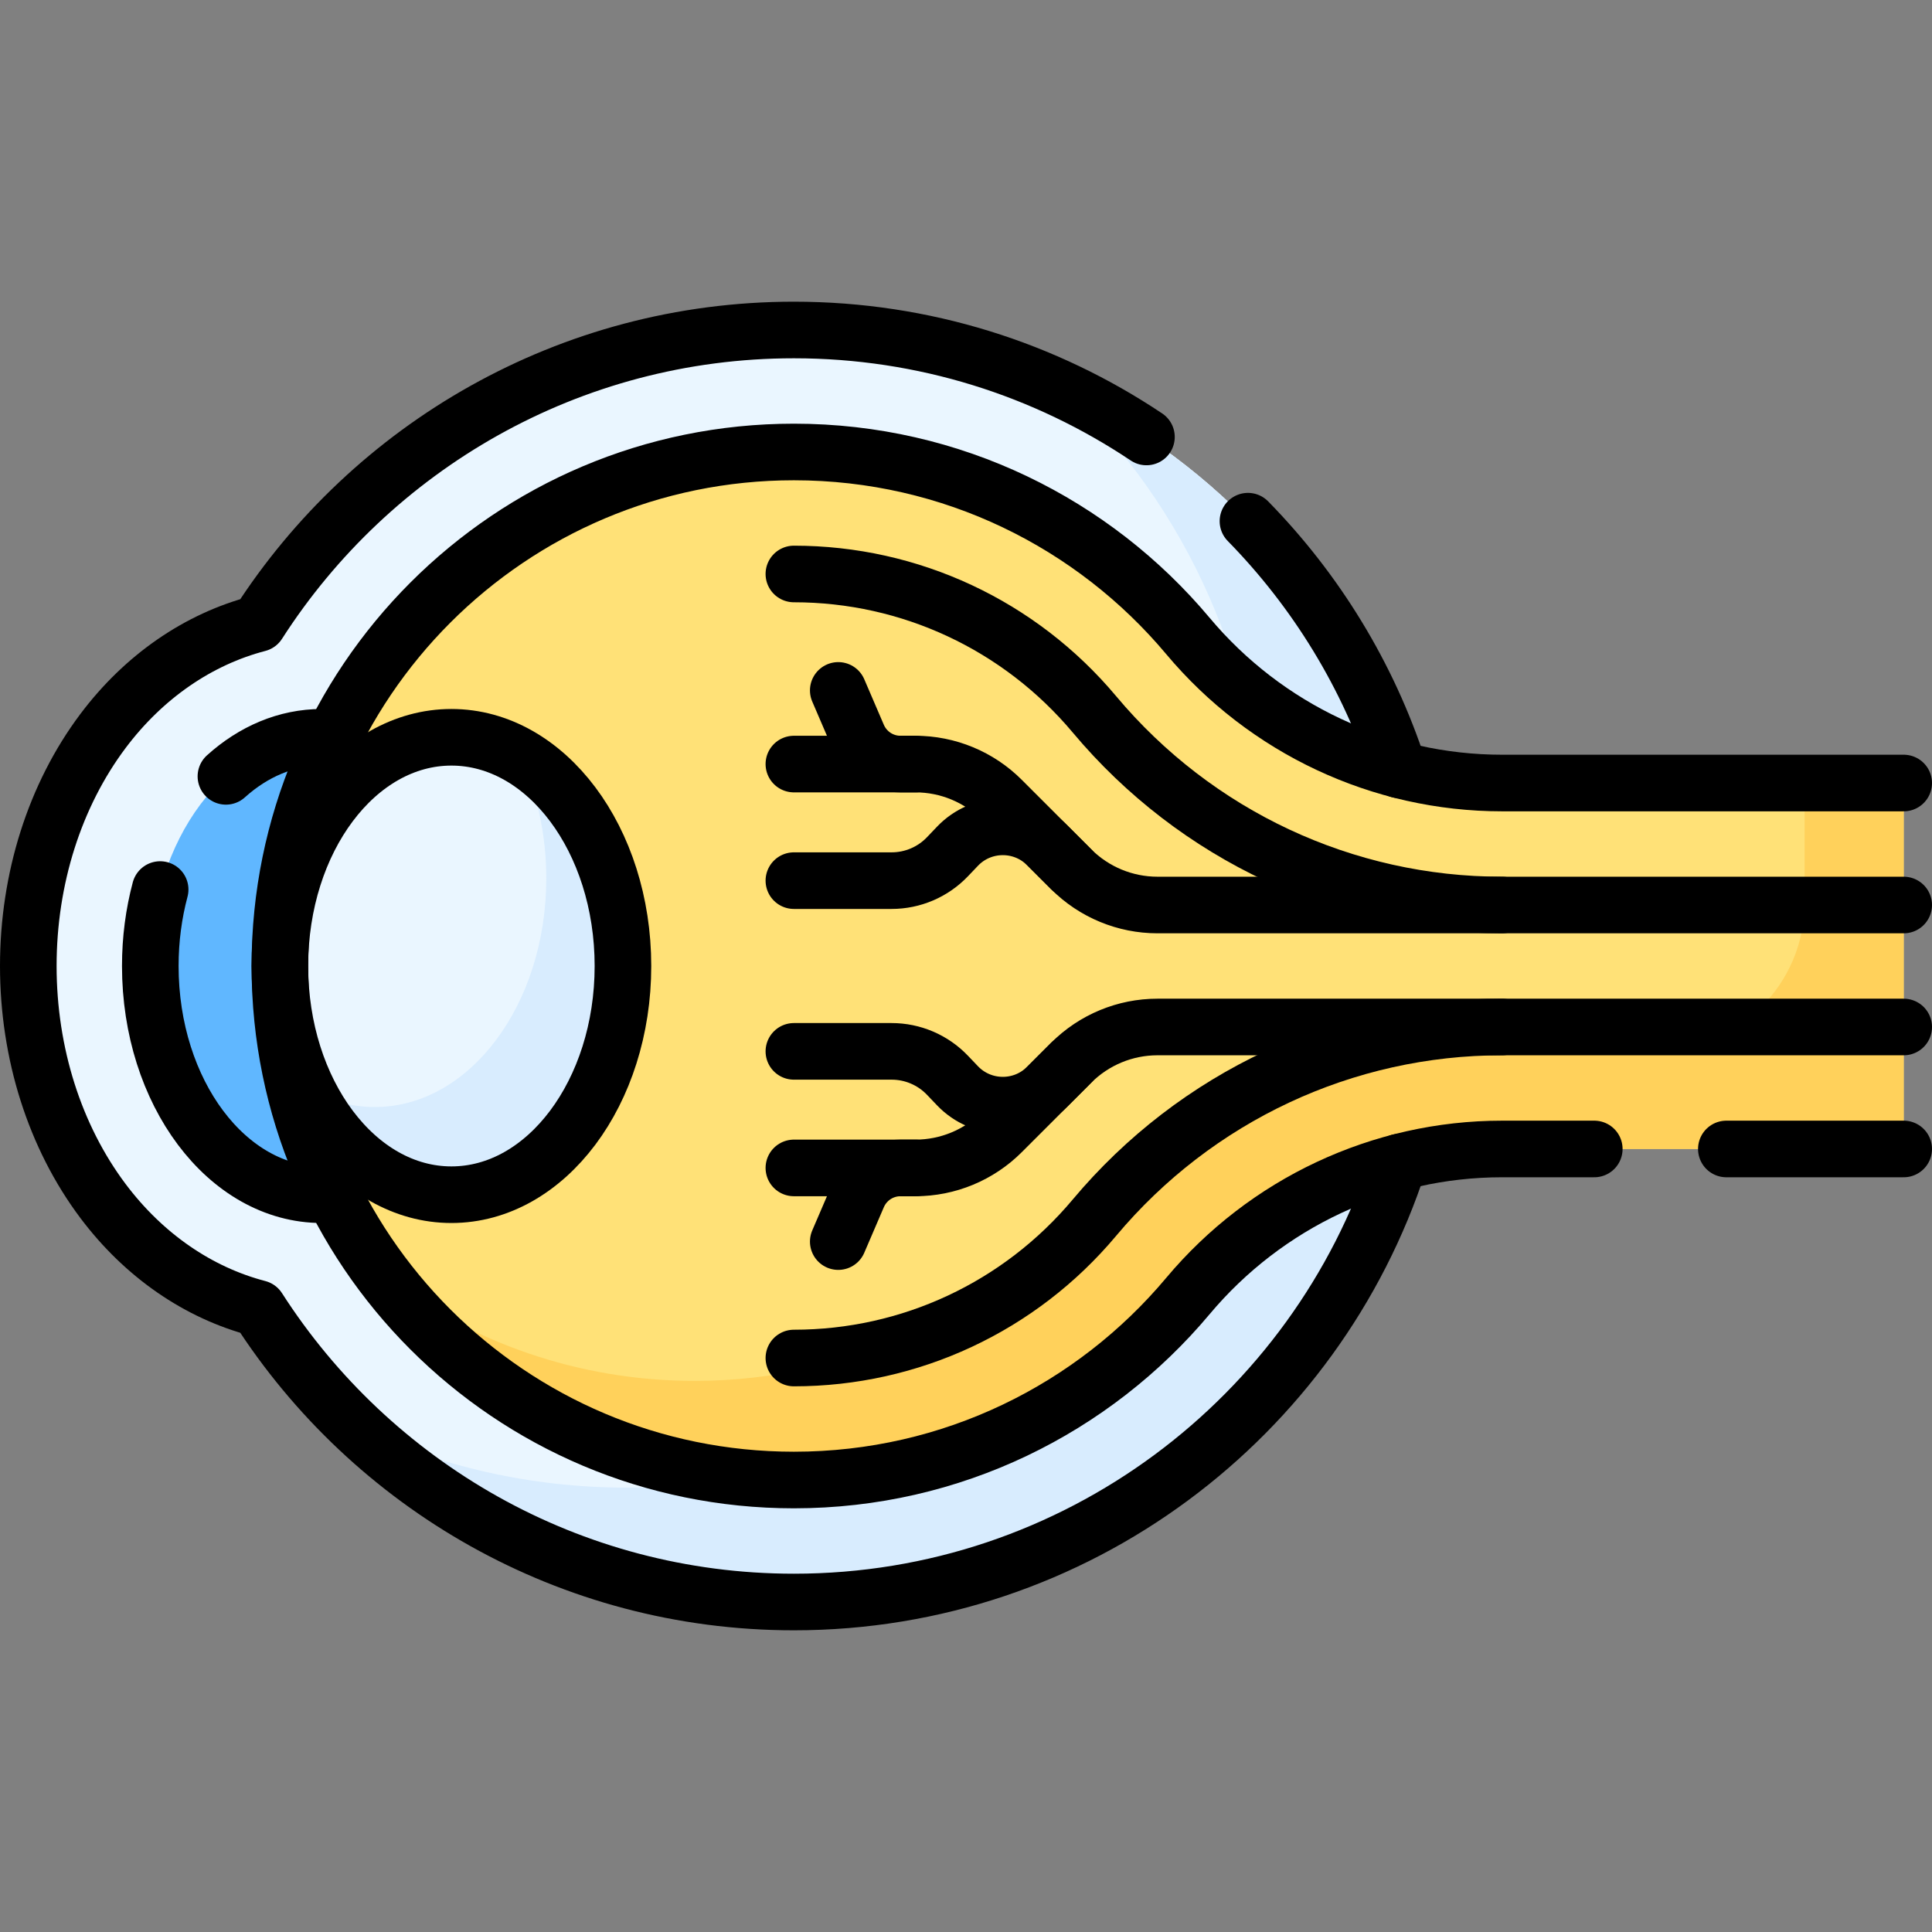
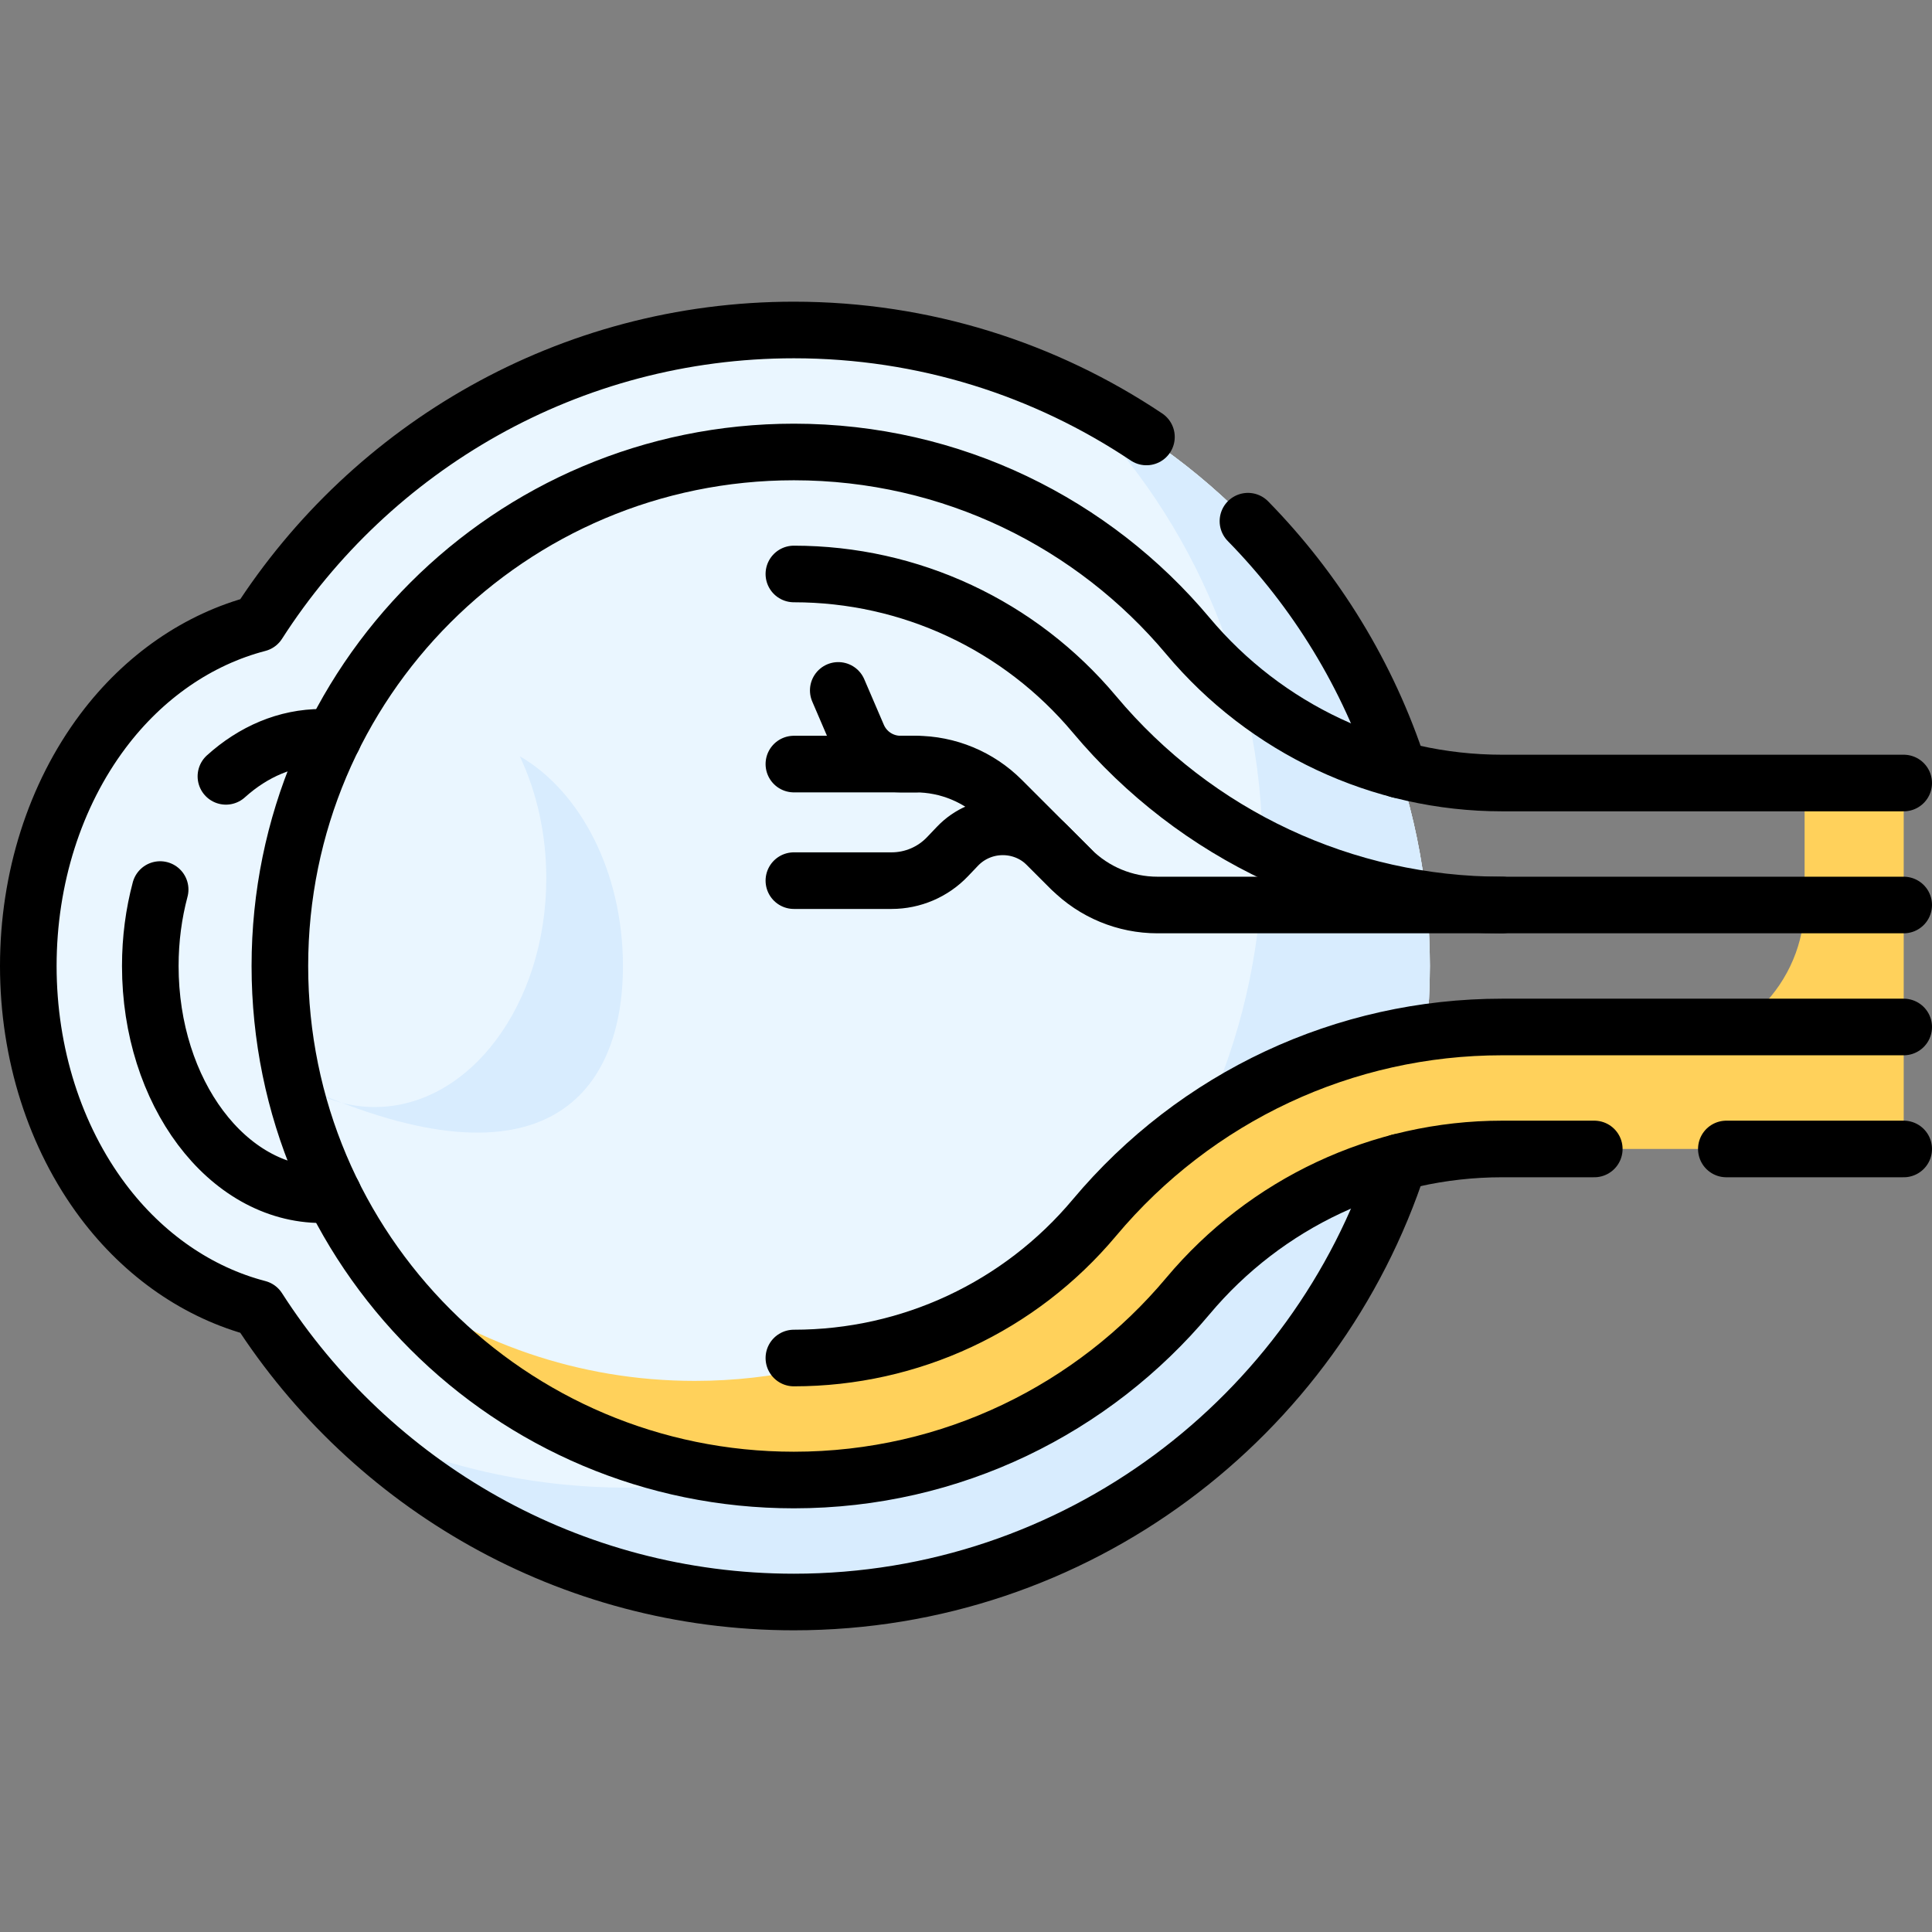
<svg xmlns="http://www.w3.org/2000/svg" width="512" height="512" viewBox="0 0 512 512" fill="none">
  <rect x="0" y="0" width="512" height="512" fill="#808080" stroke="none" />
  <path d="M210.386 87.459C150.842 87.459 98.411 118.497 68.422 165.244C52.594 169.378 38.139 179.267 27.279 193.747C14.524 210.754 7.5 232.862 7.5 256C7.5 279.138 14.524 301.246 27.279 318.253C38.139 332.733 52.594 342.621 68.422 346.756C98.411 393.503 150.842 424.541 210.386 424.541C303.32 424.541 378.927 348.934 378.927 256C378.927 163.066 303.32 87.459 210.386 87.459Z" fill="#EAF6FF" />
  <path d="M210.386 87.459C150.842 87.459 98.411 118.497 68.422 165.244C52.594 169.378 38.139 179.267 27.279 193.747C14.524 210.754 7.5 232.862 7.5 256C7.5 279.138 14.524 301.246 27.279 318.253C38.139 332.733 52.594 342.621 68.422 346.756C98.411 393.503 150.842 424.541 210.386 424.541C303.32 424.541 378.927 348.934 378.927 256C378.927 163.066 303.32 87.459 210.386 87.459Z" fill="#EAF6FF" />
  <path d="M281.913 103.412C314.335 134.148 334.588 177.599 334.588 225.694C334.588 318.628 258.981 394.235 166.047 394.235C140.487 394.235 116.245 388.502 94.518 378.275C124.745 406.932 165.546 424.54 210.387 424.54C303.321 424.54 378.928 348.933 378.928 255.999C378.929 188.624 339.184 130.366 281.913 103.412Z" fill="#D8ECFE" />
-   <path d="M85.281 316.609C110.386 316.609 130.738 289.473 130.738 255.999C130.738 222.525 110.386 195.389 85.281 195.389C60.176 195.389 39.824 222.525 39.824 255.999C39.824 289.473 60.176 316.609 85.281 316.609Z" fill="#60B7FF" />
-   <path d="M74.172 255.999C74.172 331.229 135.158 392.215 210.388 392.215C252.323 392.215 289.827 373.263 314.812 343.458C335.469 318.816 365.899 304.487 398.054 304.487H504.501V207.511H398.053C365.898 207.511 335.468 193.182 314.811 168.54C289.826 138.735 252.322 119.783 210.387 119.783C135.158 119.783 74.172 180.769 74.172 255.999Z" fill="#FFE177" />
  <path d="M478.237 207.512V239.222C478.237 260.762 460.776 278.223 439.236 278.223H371.789C339.634 278.223 309.204 292.552 288.547 317.194C263.563 346.999 226.058 365.951 184.123 365.951C153.205 365.951 124.698 355.644 101.836 338.287C126.712 371.052 166.075 392.216 210.387 392.216C252.322 392.216 289.826 373.264 314.811 343.459C335.468 318.817 365.898 304.488 398.053 304.488H504.501V207.512H478.237Z" fill="#FFD15B" />
  <path d="M119.629 316.609C144.734 316.609 165.086 289.473 165.086 255.999C165.086 222.525 144.734 195.389 119.629 195.389C94.524 195.389 74.172 222.525 74.172 255.999C74.172 289.473 94.524 316.609 119.629 316.609Z" fill="#EAF6FF" />
-   <path d="M137.741 200.404C142.186 209.769 144.77 220.861 144.77 232.764C144.77 266.238 124.418 293.374 99.313 293.374C92.873 293.374 86.75 291.578 81.199 288.358C89.255 305.33 103.449 316.608 119.627 316.608C144.732 316.608 165.084 289.472 165.084 255.998C165.084 231.111 153.83 209.737 137.741 200.404Z" fill="#D8ECFE" />
+   <path d="M137.741 200.404C142.186 209.769 144.77 220.861 144.77 232.764C144.77 266.238 124.418 293.374 99.313 293.374C92.873 293.374 86.75 291.578 81.199 288.358C144.732 316.608 165.084 289.472 165.084 255.998C165.084 231.111 153.83 209.737 137.741 200.404Z" fill="#D8ECFE" />
  <path d="M370.71 203.999C362.58 178.979 348.73 156.499 330.72 138.119M303.82 115.799C277.06 97.899 244.92 87.449 210.39 87.449C150.84 87.449 98.41 118.499 68.42 165.249C52.59 169.379 38.14 179.269 27.28 193.739C14.52 210.749 7.5 232.859 7.5 255.999C7.5 279.139 14.52 301.249 27.28 318.259C38.14 332.729 52.59 342.619 68.42 346.749C98.41 393.499 150.84 424.549 210.39 424.549C285.17 424.549 348.75 375.569 370.71 307.999" stroke="black" stroke-width="15" stroke-miterlimit="10" stroke-linecap="round" stroke-linejoin="round" />
  <path d="M59.87 205.739C67.12 199.199 75.87 195.389 85.28 195.389C86.3 195.389 87.3 195.429 88.3 195.529M42.44 235.739C40.75 242.069 39.83 248.889 39.83 255.999C39.83 289.479 60.18 316.609 85.28 316.609C86.3 316.609 87.3 316.569 88.3 316.469M210.386 152.109C241.189 152.109 270.221 165.667 290.037 189.307C316.955 221.419 356.325 239.837 398.051 239.837H504.5M504.5 304.489H457.5" stroke="black" stroke-width="15" stroke-miterlimit="10" stroke-linecap="round" stroke-linejoin="round" />
  <path d="M422.5 304.489H398.05C365.9 304.489 335.47 318.819 314.81 343.459C289.83 373.259 252.32 392.219 210.39 392.219C135.16 392.219 74.17 331.229 74.17 255.999C74.17 180.769 135.16 119.779 210.39 119.779C252.32 119.779 289.83 138.739 314.81 168.539C335.47 193.179 365.9 207.509 398.05 207.509H504.5" stroke="black" stroke-width="15" stroke-miterlimit="10" stroke-linecap="round" stroke-linejoin="round" />
-   <path d="M119.629 316.609C144.734 316.609 165.086 289.473 165.086 255.999C165.086 222.525 144.734 195.389 119.629 195.389C94.524 195.389 74.172 222.525 74.172 255.999C74.172 289.473 94.524 316.609 119.629 316.609Z" stroke="black" stroke-width="15" stroke-miterlimit="10" stroke-linecap="round" stroke-linejoin="round" />
  <path d="M398.052 239.836H306.739C298.166 239.836 289.944 236.43 283.882 230.368L265.468 211.954C259.406 205.892 251.184 202.486 242.611 202.486H210.387" stroke="black" stroke-width="15" stroke-miterlimit="10" stroke-linecap="round" stroke-linejoin="round" />
  <path d="M283.883 230.37L277.503 223.99C270.904 217.391 260.166 217.521 253.728 224.277L251.101 227.033C249.19 229.038 246.892 230.635 244.345 231.726C241.799 232.817 239.058 233.379 236.288 233.379H210.387M242.611 202.488H238.645C236.238 202.488 233.884 201.782 231.874 200.459C229.865 199.135 228.287 197.251 227.337 195.04L222.148 182.965M210.387 359.89C241.19 359.89 270.222 346.332 290.038 322.692C316.956 290.58 356.326 272.162 398.052 272.162H504.501" stroke="black" stroke-width="15" stroke-miterlimit="10" stroke-linecap="round" stroke-linejoin="round" />
-   <path d="M398.052 272.162H306.739C298.166 272.162 289.944 275.568 283.882 281.63L265.468 300.044C259.406 306.106 251.184 309.512 242.611 309.512H210.387" stroke="black" stroke-width="15" stroke-miterlimit="10" stroke-linecap="round" stroke-linejoin="round" />
-   <path d="M283.883 281.63L277.503 288.01C270.904 294.609 260.166 294.479 253.728 287.723L251.101 284.967C249.19 282.962 246.892 281.365 244.345 280.274C241.799 279.183 239.058 278.621 236.288 278.621H210.387M242.611 309.512H238.645C236.238 309.512 233.884 310.218 231.874 311.541C229.865 312.865 228.287 314.749 227.337 316.96L222.148 329.035" stroke="black" stroke-width="15" stroke-miterlimit="10" stroke-linecap="round" stroke-linejoin="round" />
</svg>